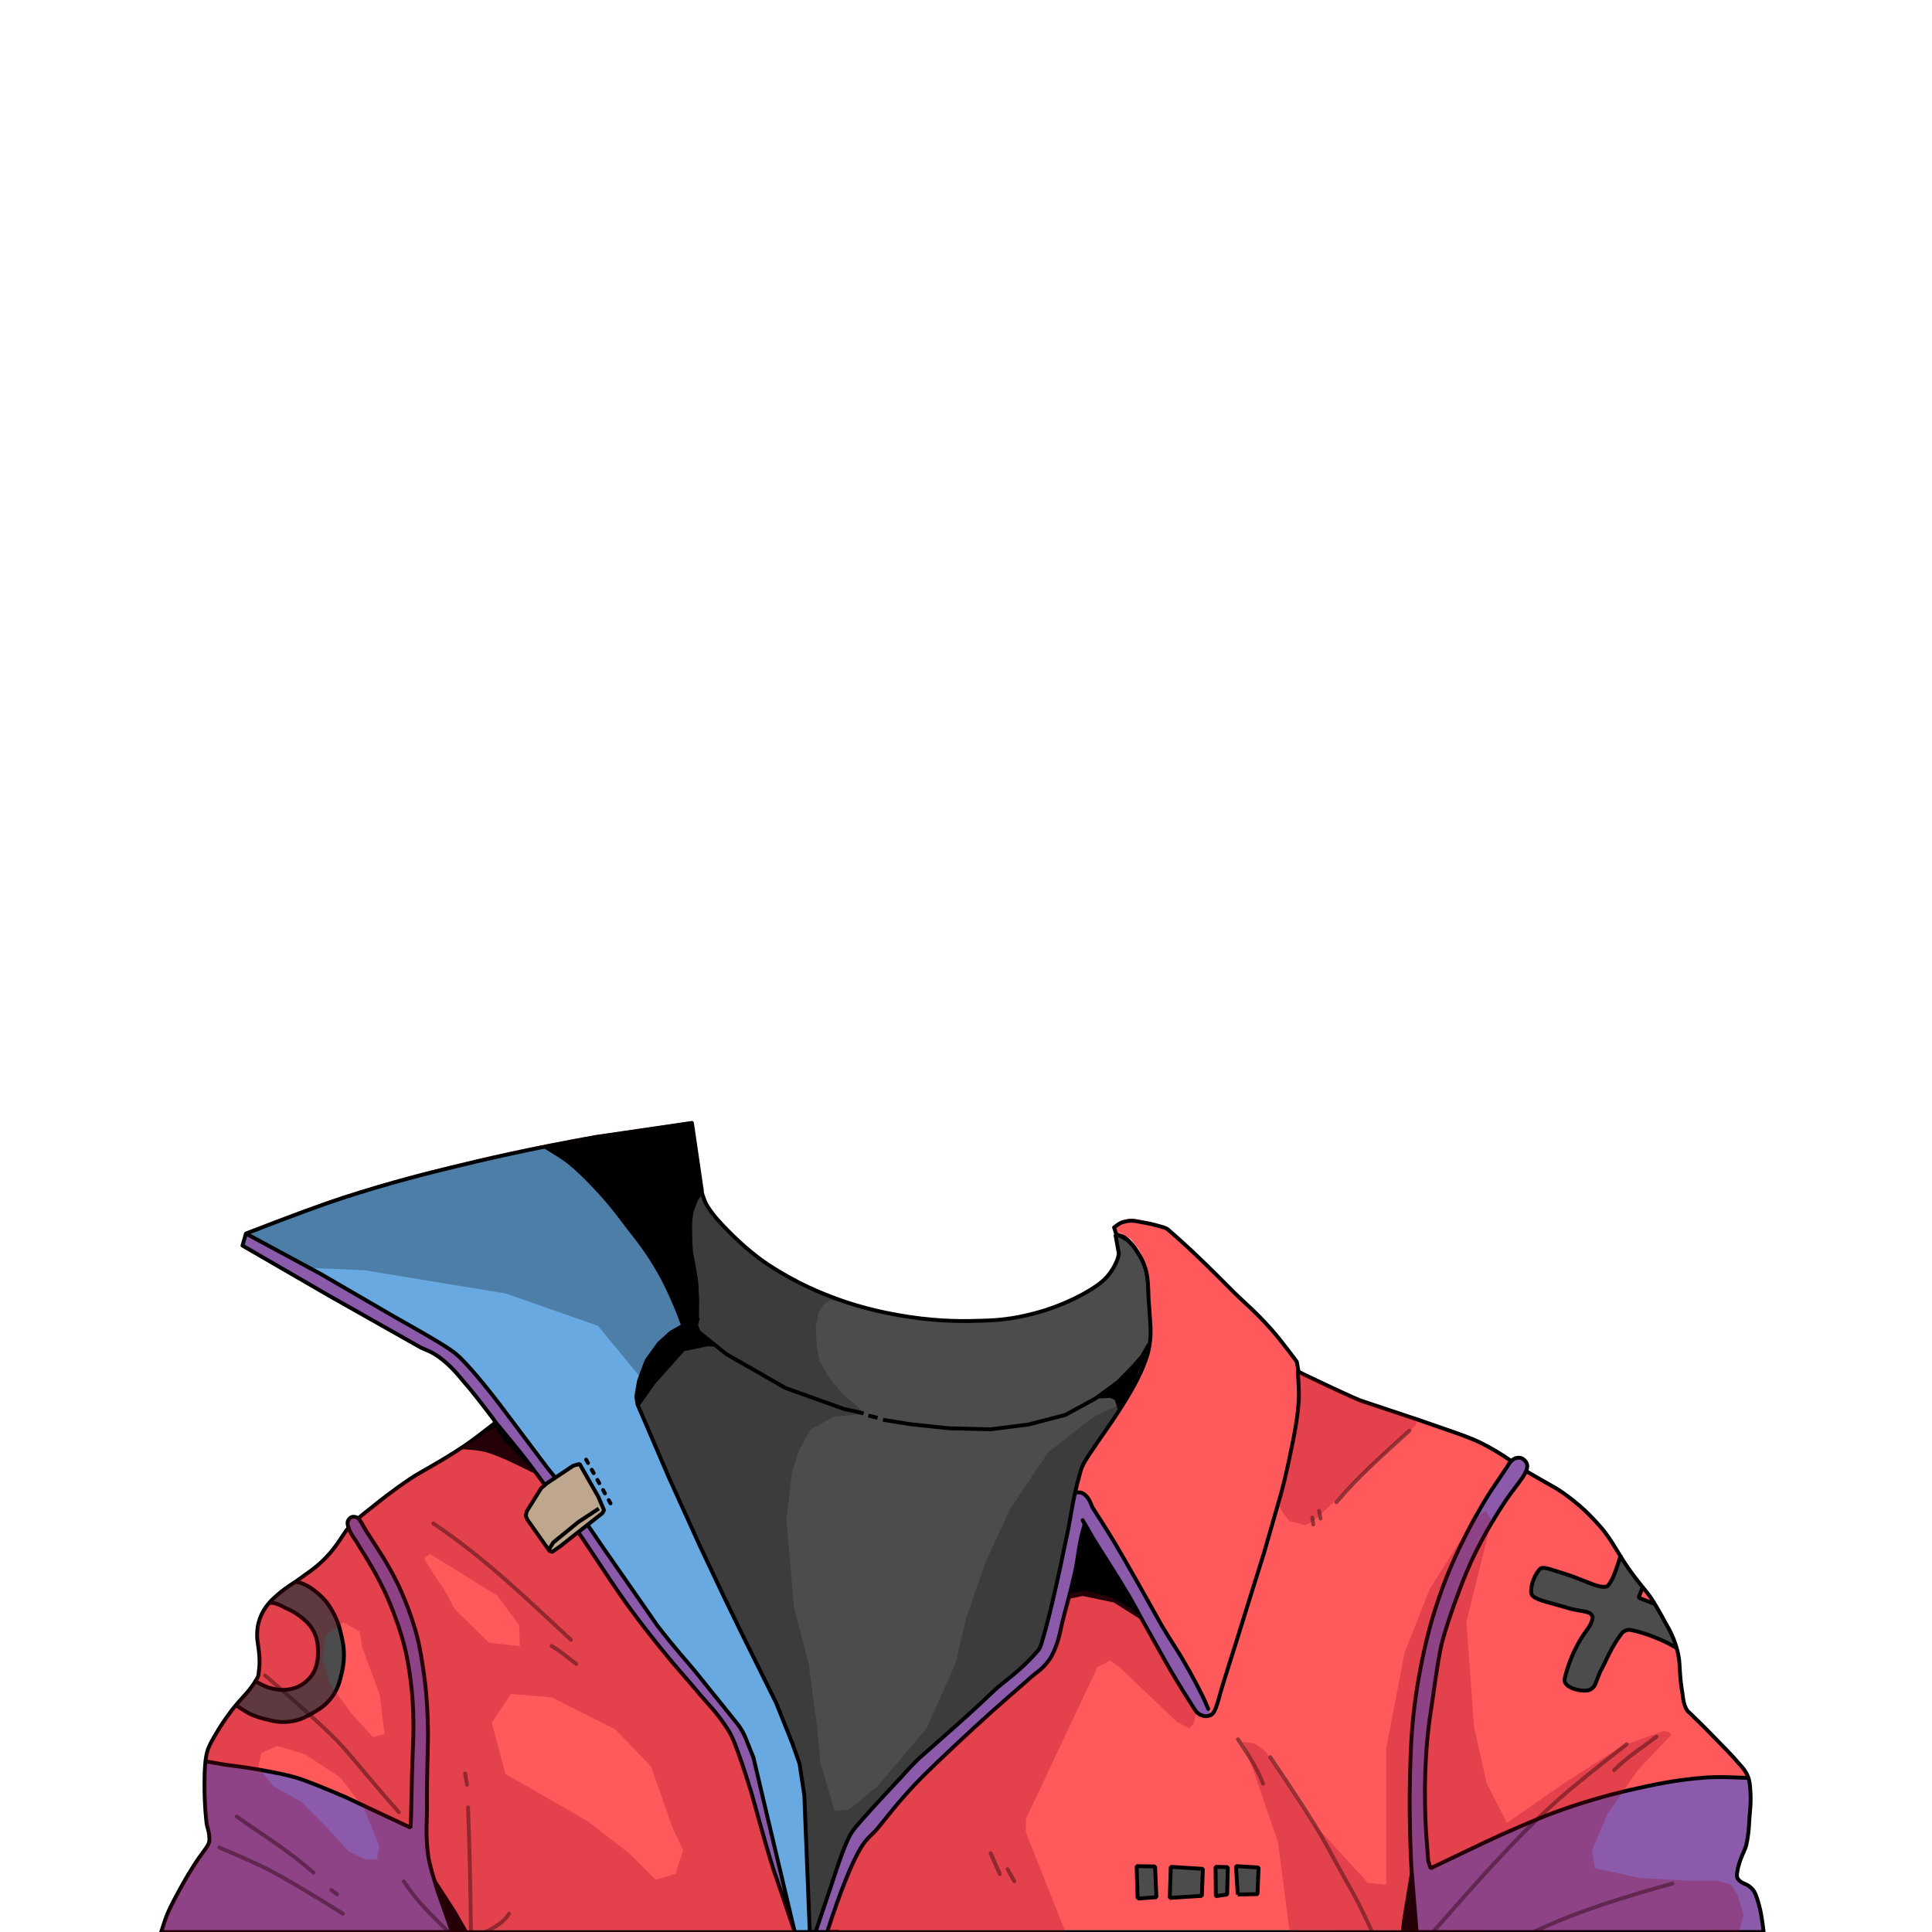
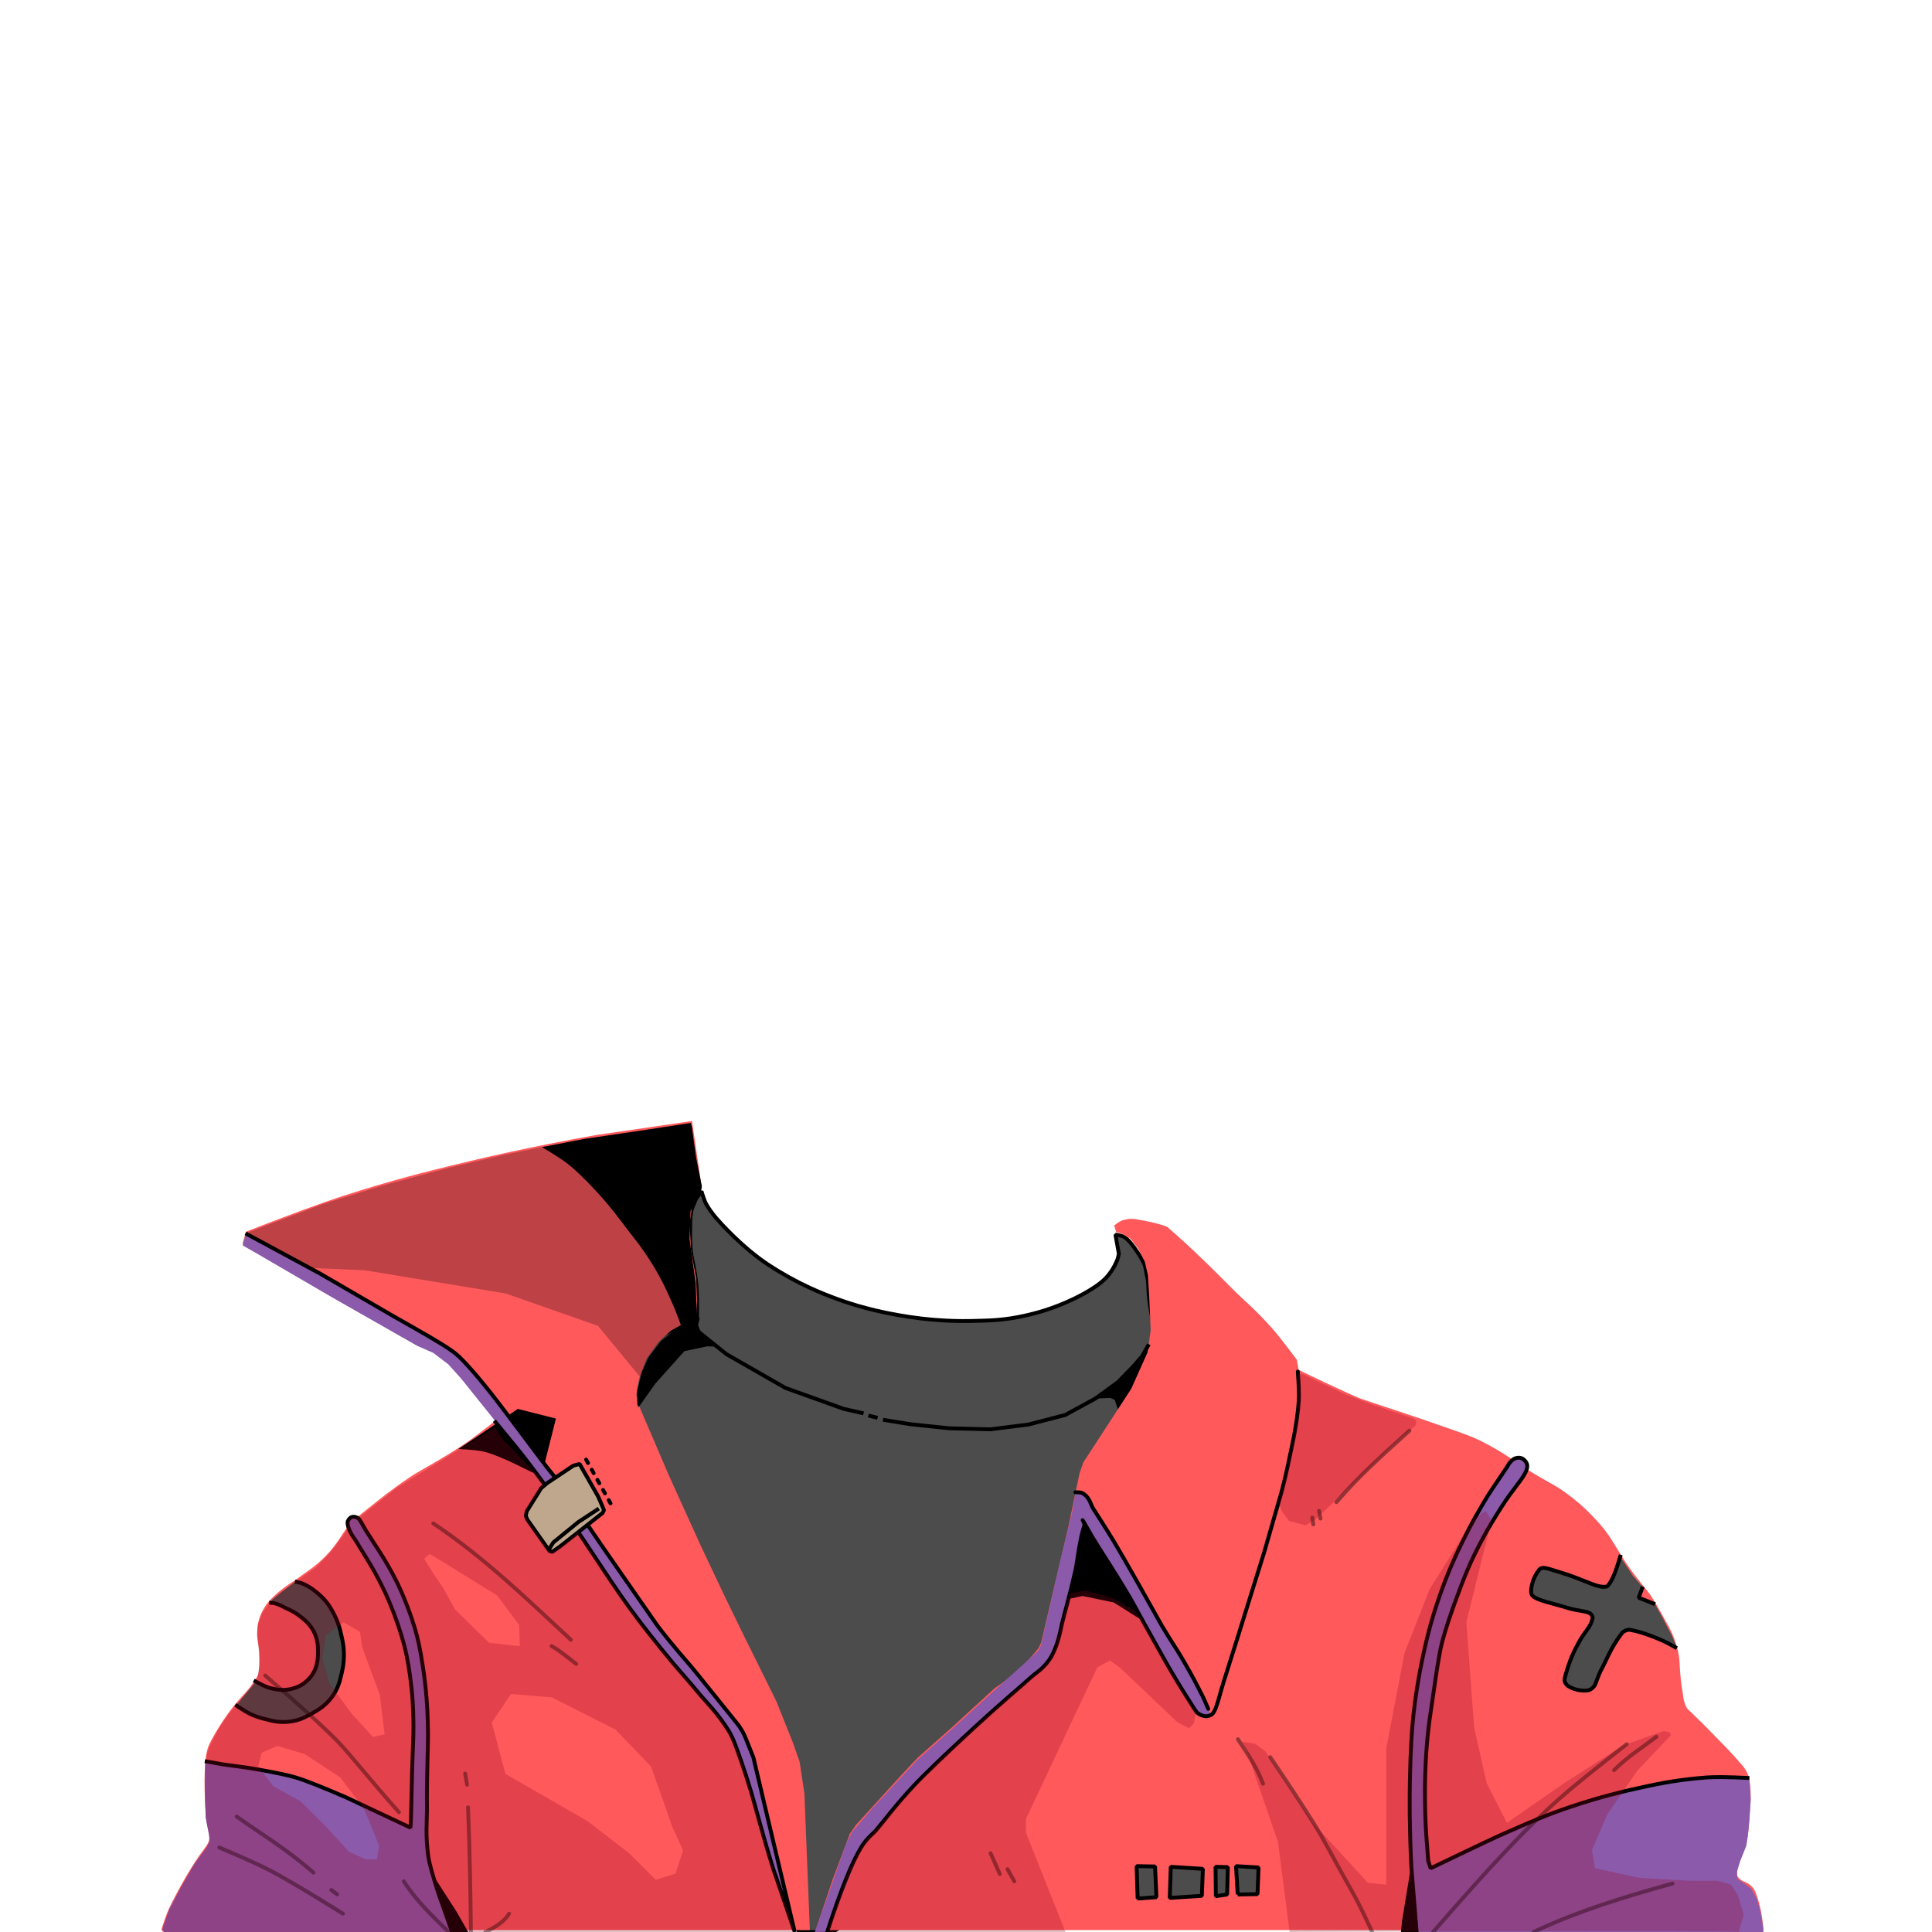
<svg xmlns="http://www.w3.org/2000/svg" width="2666.667" height="2666.667" viewBox="0 0 2000 2000">
  <style>.B{stroke:#000}.C{stroke-width:4}.D{stroke-linejoin:bevel}.E{fill-rule:evenodd}.F{stroke-linecap:round}.G{stroke-linejoin:round}.H{fill:#4c4c4c}.I{fill:#8b5aaa}.J{stroke-linecap:square}.K{fill-opacity:.255}</style>
  <g class="E">
    <path d="M726.199 1233.194c1.9 6.504 3.55 10.982 4.95 13.435 5.651 9.901 13.858 18.655 21.92 26.87 17.801 18.137 32.656 29.374 41.719 35.355 30.878 20.378 56.528 30.21 71.418 35.709 14.472 5.345 39.652 13.428 75.307 18.739 34.484 5.136 60.004 4.38 74.953 3.889 9.006-.296 24.452-.625 44.902-5.304 10.294-2.355 28.021-6.651 50.204-17.324 15.733-7.569 26.562-14.995 31.82-20.152 7.73-7.582 11.169-15.524 13.082-19.799.559-1.251 1.148-3.49 1.767-6.717l-3.535-19.799c4.558.708 7.622 1.533 9.192 2.475 2.558 1.534 6.413 5.49 10.607 11.314 5.433 7.545 8.586 13.324 10.253 16.97.91 1.99 2.099 9.904 3.182 14.849 1.094 5 .35 9.946 1.768 21.92.648 5.477 2.18 14.551 4.596 27.224L1229 1461l-95 318-251 207-21.036 14h-34.649l-214.253-486.085 36.769-89.802 26.87-38.184L707.5 1371.5l14-4.5c.31-16.505.108-28.698-.604-36.579-1.438-15.905-5.421-30.099-5.896-36.921-.318-4.585-.829-12.284-.5-23 .111-3.606-.385-9.875 1.5-18 .553-2.381 2.4-6.133 4.5-11.5l5.699-7.806z" class="B C D H" />
    <path d="M1133.846 1447.801l15.556-.707 4.596 2.121 3.536 10.607 34.648-30.759-4.243-32.88-17.324 21.567-20.506 19.092-16.264 10.96z" />
  </g>
  <path fill="#ff595c" d="M726.615 1230.486l-6.717-45.962-3.536-24.042-99.349 14.496c-70.019 12.479-119.597 24.203-149.199 31.466-22.882 5.614-61.206 14.879-113.491 31.82-20.202 6.546-53.436 18.802-99.702 36.769l-3.535 12.375 89.095 51.618 95.106 53.741c3.782 2.048 11.089 4.041 19.092 9.899 13.955 10.215 21.538 20.924 26.516 26.517 6.582 7.395 16.836 20.358 30.76 38.89l1.06 2.829c-14.308 11.201-24.679 18.979-31.112 23.334-25.721 17.414-45.888 27.201-56.923 34.649-19.425 13.111-32.501 23.724-40.305 30.052-4.899 3.972-13.709 10.125-23.688 20.859-5.231 5.628-10.873 17.932-23.334 30.759-11.281 11.613-21.71 17.626-27.224 21.921-5.377 4.188-15.835 9.566-27.223 20.506-2.159 2.074-5.954 5.703-9.546 11.667-1.489 2.472-3.999 6.916-5.657 13.435-1.617 6.356-1.415 11.314-1.415 14.142 0 4.95 2.26 13.182 2.474 24.749.099 5.272-.427 9.068-.707 11.314-.142 1.14-.075 3.215-1.06 5.657-1.181 2.924-4.339 7.447-8.839 13.435-3.459 4.601-10.59 11.236-18.738 21.92-7.121 9.337-11.53 16.556-14.142 20.86-4.858 8.004-8.144 13.951-9.546 17.677-.886 2.355-2.073 6.527-2.828 12.375-.839 6.495-1.313 17.548-1.061 32.88.25 15.191 1.404 26.054 2.121 32.527.402 3.624 3.392 9.745 2.828 18.031-.049.718-.327 2-1.061 3.536-2.188 4.582-8.071 11.098-14.496 21.213-3.21 5.054-8.494 13.554-15.203 25.809-6.127 11.192-10.242 19.371-12.374 24.396-1.6 3.769-3.839 10.234-6.718 19.393h1658.87c-1.36-11.177-2.61-19.093-3.75-23.749-2.09-8.573-4.12-14.794-6-18-.7-1.197-2.18-3.25-4.75-5.25-3.28-2.56-6.56-3.185-8-4.25-1.07-.791-3.56-2.076-4.75-4.75-.39-.897-.57-2.861-.25-5.25 1.88-13.766 8.2-22.868 9.5-28.75 2.81-12.666 2.86-22.182 3.25-27.75.44-6.28 2.13-16.964.75-31.5-.24-2.579-.35-7.292-2.75-12.75-2.7-6.155-6.63-9.734-8.5-12-5.98-7.278-17.07-18.523-32.5-34.25-8.37-8.539-14.67-14.33-18.25-18-.76-.785-2.55-1.829-3.75-4-3.67-6.651-3.65-12.955-4.25-16.25-3.22-17.722-2.55-30.925-4-38.5-.69-3.61-1.91-9.76-5-17.75-3.28-8.478-6.89-14.06-8.75-17.5-6.61-12.228-11.69-20.808-15-25.75-4.3-6.42-13.17-15.957-23.5-30.75-6.09-8.722-9.76-15.423-12.25-19.25-2.31-3.571-5.73-9.875-11.75-17.75-2.29-3.006-6.4-7.856-12.5-14.25-6.14-6.442-10.85-10.774-13.75-13.25-9.54-8.156-17.01-13.279-21.5-16.25-3.74-2.483-10.44-5.923-19.5-11.25l-11.25-6.75c-10.44-6.321-26.57-19.486-52.11-31.798-11.81-5.694-32.85-12.487-61.87-22.628l-60.46-20.152c-6.57-2.566-17.23-7.585-32.17-14.496l-27.58-13.081-4.6-2.475-1.76-10.253c-11.99-16.022-20.83-27.218-26.52-33.588-16.22-18.148-29.69-29.428-37.12-36.769-8.69-8.571-22.79-23.252-43.49-42.78-11.81-11.138-20.59-18.737-25.81-23.335-2.28-2.01-5.81-2.798-7.01-3.146-10.61-3.068-16.27-4.057-20.92-4.809-3.41-.551-9.24-2.583-16.577-.69-1.35.347-3.265.54-6.25 2.25-1.051.601-2.87 1.908-5.459 3.92l2.121 6.718 6.011 1.768 8.834 5.303 8.14 10.607 6.71 13.081 3.19 14.142 1.41 24.042 1.41 32.88-3.18 22.628-16.97 37.83-32.879 50.558-16.617 25.456-3.889 10.96-11.667 55.861-28.284 120.209-2.829 5.656c-11.911 14.894-26.333 28.782-44.901 41.013l-45.962 42.073-33.941 30.052-16.617 17.677-47.376 51.973-6.364 9.192-17.678 47.023-17.678 52.627h-6.01l-5.657-141.723-4.95-32.527-7.071-20.152-16.97-42.427-36.063-72.832-18.031-37.123-24.749-52.326-32.527-71.771-22.274-51.972-9.899-22.981-1.414-8.486 2.828-16.263 7.778-20.86 12.728-17.677 12.375-11.314 18.031-10.253 8.132-2.829 1.06-18.384-1.06-22.981-5.304-28.992-1.414-27.577 2.121-14.849 4.597-11.667 6.01-9.546z" />
  <g class="E">
    <path d="M448.659 1941.715l23.688 36.77L484.722 2000h-33.234c0 .27-.943-19.158-2.828-58.285zm1012.577-13.081l-9.9 60.104-1.061 11.262h24.395c0 .034-4.478-23.754-13.435-71.366zm-355.675-273.297l15.203-3.182 32.173 6.717 39.244 24.749-70.711-121.269-18.738 73.186 2.828 19.799zM474.5 1500c13.043.604 22.21 1.604 27.5 3 9.893 2.611 25.726 9.444 47.5 20.5l11 4.5 15-59.5-39.5-10-34.5 23.5c-.333.333-9.333 6.333-27 18z" />
    <path d="M254.205 1276.858l13.965 7.955 51.089 26.605 36.062 20.86 48.083 27.489 55.508 32.527 9.369 5.834 10.784 10.96 36.416 42.603 49.144 64.877 9.723 12.905 57.629 83.262 36.239 53.563 19.976 25.81 39.598 47.729 31.112 39.068 7.425 9.369 3.182 5.48 3.712 10.076 6.718 15.38 6.187 24.749L794 1879l10.75 40.75 11.5 54.5-9.75-21.5-12.5-40.5-20-70.25-14.75-42.5-7-11-28-34.25-43-51.75-19.25-24.75-21.5-29.5-26.75-39.25-60-85.75-45.75-58-30.5-38-13.5-15-15.5-11.75-16.5-7.25-88.25-50.25-75.5-44-17-9.75L253 1283l1.205-6.142z" class="I" />
-     <path fill="#68a9e1" d="M578 1185l-55 10.5-127 32-75.5 24.5-60.5 22.25.5 6.25 25 12.5 81.75 46.5 63.75 36 33 20.25 9.762 6.796 21.213 25.81 45.255 54.093 32.527 44.195 74.953 109.955 37.476 51.618 58.564 71.033 23 29.75 13.75 30.75 7 31.5 21.25 87.5L822.5 2000h15.25l-1.25-57.75-5.25-97.5-5.25-27.5-30.75-72-36.5-74.5L737 1627.5l-31.25-69-25-56.25L664.5 1465l-6-15.75.5-9.5 8-26.75 9.5-15.5 11.5-12.75 10.25-8 12.25-6.25-57-132.5-75.5-53z" />
    <path d="M843.5 2000l14.5-40.5 18-51 6-12 21.5-25 46-49.5 42-37.5 45-41 30-27 8.5-8 2.5-5 19.5-85.5 13-53 4-22.5 5 3.25 3.75 1.5 42.562 67.428 58.336 105.359 8.309 10.784 13.258 27.223 6.894 14.142v3.182l-4.596 1.238-9.723-4.596-11.667-17.855-24.395-43.84-18.031-30.583-25.986-46.139-25.987-40.305-10.474-18.038.75 7.5-5 22.5-5.25 27.5-9.5 33.75-7 26.75-4.5 22.25-4 4-35 31L1014 1783l-35.5 34-31 30-21.5 24.75-32.5 37.75-2.5 4-21 52.75-11.25 28.25-.875 5.5c0-.208-4.792-.208-14.375 0zm716.024-480.958l4.95-6.718 5.657-3.359 6.364 1.061 3.535 3.005 1.238 4.773-4.243 10.43-17.501 24.395-20.152 31.466-18.385 35.532-19.799 51.796-11.667 41.012-10.43 77.605-2.121 15.556-2.298 59.397 2.121 42.603 2.298 21.567 2.298 4.243 12.374-5.48 50.558-24.219 35.002-15.91 40.305-15.379 31.997-10.253 47.022-12.198 46.316-8.485 35.885-2.652 29.402 1.794 1.125 7.375.875 14.75-1.125 19.625-1.75 17.75-1.625 10.75-6.125 15.25-3.375 10.875-.125 5.625 1.25 2.875 7.5 5.125 5.875 4.375 6 10.625 3.875 14.375 2 11.75.875 8.25h-357.687l-1.687-2.875-2.75-34.25L1460.5 1920l-.75-30.75-.25-39.375 1.5-45.375 3.125-35.75 6.125-41.25 8.5-37.75 8.75-28.75 18.375-47.375 10-20.75 18.5-34.625 20.75-32.75 4.399-6.458z" class="I" />
    <path d="M1678.125 1612.875l-2.5 4.875-9.625 22.875-4.125 2.5-8.625-1-34.75-13.75-20.125-5.5-5 1.375-7.25 15.375-.875 9.125 2.5 4.125 33.875 11.375 21.25 4.375 4.5 1.75 1.5 5.875-4.625 9L1635 1698l-7.375 16.5-5.125 13.75-2.375 9.25.625 5.125 7.125 4.75 13.25 2.75 7.125-1.875 3.5-6.25 17.75-37.625 9.375-14 4.5-2.875 5.375-1.125 38.5 15.75 8.625 3.875-5.25-13.125-11-20.875-6.5-11.625-15.125-5.625-1.625-1.375 4.625-10-10.625-12.125-10.125-15.25-2.125-3.125zM245.366 1764.851l9.192 7.071 25.898 9.634 19.799.707 18.385-6.187 17.589-10.872 13.258-17.678 4.773-19.71 1.415-18.208-3.447-22.097c-.118-.825-2.623-7.159-7.514-19.003l-8.22-12.198-13.258-11.756-10.96-5.48-6.187-2.033-12.109 9.104-11.932 9.546-2.563 3.536 14.142 3.27 16.971 10.341 12.551 12.728 3.801 8.839 1.945 9.281.353 10.518-.972 7.248-4.95 11.844-7.248 8.043-7.955 5.038-11.932 2.829-13.17-.354-11.844-4.596-4.3-2.568-2.937.25-11.147 13.367-6.718 8.308-.707 1.238z" class="H" />
    <path d="M376.711 1579.323l-6.364-8.132-6.364-1.061-4.596 4.243.707 6.187 24.572 41.012 18.915 37.477 13.966 41.542 7.778 36.77 1.591 28.461.884 20.683-.354 50.027-1.768 34.649-.707 18.561-1.944 1.945-16.264-7.778-30.759-15.38-39.598-17.324-32.88-11.844-25.103-5.303-29.698-5.304-32.881-4.596-3.447.354-.353 11.225.265 20.594.53 25.456 3.536 17.501.53 6.364-2.475 6.011-12.198 16.263-14.849 25.633-12.021 22.45-7.425 21.921 1.768 2.069h296.669l.688-2.687-5.852-16.707-10.961-31.643-5.126-18.561-3.182-19.799-.354-21.39.884-47.907.531-46.138-1.415-39.421-3.712-32.704-6.718-32.881-6.717-20.682-9.192-22.097-6.541-13.965-11.667-20.506-10.253-16.44-10.077-17.147z" class="I" />
  </g>
  <g fill="none" class="B C">
-     <path d="M1562.747 1511.375c-8.24-5.653-17.86-11.924-31.86-18.672-11.81-5.694-32.85-12.487-61.87-22.628l-60.46-20.152c-6.57-2.566-17.23-7.585-32.17-14.496l-27.58-13.081-4.6-2.475-1.76-10.253c-11.99-16.022-20.83-27.218-26.52-33.588-16.22-18.148-29.69-29.428-37.12-36.769-8.69-8.571-22.79-23.252-43.49-42.78-11.81-11.138-20.59-18.737-25.81-23.335-2.28-2.01-5.81-2.798-7.01-3.146-10.61-3.068-16.27-4.057-20.92-4.809-3.41-.551-9.24-2.583-16.577-.69-1.35.347-3.265.54-6.25 2.25-1.051.601-2.87 1.908-5.459 3.92l2.121 6.718c3.646 1.78 6.009 2.984 7.088 3.611 4.787 2.785 5.737 3.902 7.247 5.25 4.57 4.08 6.28 7.78 7.75 10 3.82 5.735 5.71 10.02 6.75 12.75 2.41 6.303 2.85 9.389 3.25 12.25 1.55 11.093 1.19 18.444 1.5 23.25.99 15.358 2.25 28.144 2.12 34.712-.2 10.75-1.92 18.28-3.18 22.628-2.27 7.889-7.2 20.919-16.97 37.83-14.065 24.356-26.074 40.603-32.879 50.558-8.048 11.775-13.857 20.075-16.617 25.456-2.469 4.814-3.26 8.726-3.889 10.96-7.198 25.579-9.379 44.68-11.667 55.861-11.59 56.638-20.788 96.755-28.284 120.209-.912 2.851-2.022 4.711-2.829 5.656-18.339 21.493-36.146 32.676-44.901 41.013-21.062 20.055-36.62 33.827-45.962 42.073l-33.941 30.052c-8.114 7.879-13.29 14.145-16.617 17.677-22.524 23.909-38.342 41.208-47.376 51.973-3.378 4.024-5.335 7.226-6.364 9.192-4.628 8.833-10.52 24.507-17.678 47.023L844.285 2000h-6.01l-5.657-141.723-4.95-32.527-7.071-20.152-16.97-42.427-36.063-72.832-18.031-37.123-24.749-52.326-32.527-71.771-22.274-51.972-9.899-22.981-1.414-8.486 2.828-16.263 7.778-20.86 12.728-17.677 12.375-11.314 18.031-10.253 8.132-2.829 1.06-18.384-1.06-22.981-5.304-28.992-1.414-27.577 2.121-14.849 4.597-11.667 6.01-9.546-6.717-45.962-3.536-24.042-99.349 14.496c-70.019 12.479-119.597 24.203-149.199 31.466-22.882 5.614-61.206 14.879-113.491 31.82-20.202 6.546-53.436 18.802-99.702 36.769l-3.536 12.375 89.095 51.618 95.106 53.741c3.782 2.048 11.089 4.041 19.092 9.899 13.955 10.215 21.538 20.924 26.516 26.517 6.582 7.395 16.836 20.358 30.76 38.89l1.06 2.829c-14.308 11.201-24.679 18.979-31.112 23.334-25.721 17.414-45.888 27.201-56.923 34.649-19.425 13.111-32.501 23.724-40.305 30.052-3.11 2.522-7.343 5.536-12.904 10.43m-10.784 10.429c-5.231 5.628-10.873 17.932-23.334 30.759-11.281 11.613-21.71 17.626-27.224 21.921-5.377 4.188-15.835 9.566-27.223 20.506-2.159 2.074-5.954 5.703-9.546 11.667-1.489 2.472-3.999 6.916-5.657 13.435-1.617 6.356-1.415 11.314-1.415 14.142 0 4.95 2.26 13.182 2.475 24.749.099 5.272-.427 9.068-.707 11.314-.142 1.14-.075 3.215-1.06 5.657-1.181 2.924-4.339 7.447-8.839 13.435-3.459 4.601-10.59 11.236-18.738 21.92-7.121 9.337-11.53 16.556-14.142 20.86-4.858 8.004-8.144 13.951-9.546 17.677-.886 2.355-2.073 6.527-2.829 12.375-.839 6.495-1.313 17.548-1.061 32.88.25 15.191 1.404 26.054 2.121 32.527.402 3.624 3.392 9.745 2.828 18.031-.049.718-.327 2-1.061 3.536-2.188 4.582-8.071 11.098-14.496 21.213-3.21 5.054-8.494 13.554-15.203 25.809-6.127 11.192-10.242 19.371-12.374 24.396-1.6 3.769-3.839 10.234-6.718 19.393h1658.87c-1.36-11.177-2.61-19.093-3.75-23.749-2.09-8.573-4.12-14.794-6-18-.7-1.197-2.18-3.25-4.75-5.25-3.28-2.56-6.56-3.185-8-4.25-1.07-.791-3.56-2.076-4.75-4.75-.39-.897-.57-2.861-.25-5.25 1.88-13.766 8.2-22.868 9.5-28.75 2.81-12.666 2.86-22.182 3.25-27.75.44-6.28 2.13-16.964.75-31.5-.24-2.579-.35-7.292-2.75-12.75-2.7-6.155-6.63-9.734-8.5-12-5.98-7.278-17.07-18.523-32.5-34.25-8.37-8.539-14.67-14.33-18.25-18-.76-.785-2.55-1.829-3.75-4-3.67-6.651-3.65-12.955-4.25-16.25-3.22-17.722-2.55-30.925-4-38.5-.69-3.61-1.91-9.76-5-17.75-3.28-8.478-6.89-14.06-8.75-17.5-6.61-12.228-11.69-20.808-15-25.75-4.3-6.42-13.17-15.957-23.5-30.75-6.09-8.722-9.76-15.423-12.25-19.25-2.31-3.571-5.73-9.875-11.75-17.75-2.29-3.006-6.4-7.856-12.5-14.25-6.14-6.442-10.85-10.774-13.75-13.25-9.54-8.156-17.01-13.279-21.5-16.25-3.74-2.483-10.44-5.923-19.5-11.25l-13.87-8.001" class="F G" />
    <g class="D J">
      <path d="M1466.5 2000l-5.5-67.5c-2.027-41.234-1.812-70.811-1.5-88.5.551-31.285 2.04-53.683 3.5-67 1.578-14.39 4.533-38.556 12-71.5 2.48-10.94 6.868-29.289 15.5-54 8.232-23.566 15.894-39.841 20.5-49.5 11.983-25.128 22.336-42.28 28.5-52.5 3.906-6.477 11.2-16.8 21-31.5.6-.9 1.28-2.708 3-4.5.927-.966 2.63-3.067 5.5-4 2.532-.823 4.954-.401 6 0 2.737 1.05 4.337 3.397 5 4.5.949 1.577 1.031 3.209 1 4-.136 3.54-1.796 6.103-2.5 7.5-3.644 7.232-13.24 17.416-23.5 33.5-5.585 8.755-15.088 23.384-26 45-8.933 17.696-13.955 31.064-17 39-10.299 26.84-16.545 46.566-19.5 58.5-2.793 11.279-5.687 30.579-9.5 57.5-1.553 10.964-4.789 29.246-6.5 55-2.055 30.928-1.333 53.214-1 66.5.231 9.21 1.231 24.543 3 46l2.5 7.5 34.5-16.5c11.261-5.283 29.8-14.649 56.5-26 10.865-4.618 28.885-12.816 55-21.5 30.739-10.221 53.434-15.568 67-18.5 14.424-3.117 38.725-9.022 73-11.5 8.349-.603 22.349-.437 42 .5M468 2000l-14.5-41c-5.278-16.842-8.883-29.067-10-36.5-3.342-22.236-1.407-38.798-1.5-48.5-.376-39.425 1.433-67.616 1-84.5-.244-9.509-.402-25.475-3-47.5-2.715-23.014-5.998-39.409-8.5-49-2.347-8.996-6.895-24.059-15.5-44-6.641-15.39-12.92-25.76-16.5-32-3.71-6.466-10.625-16.826-20-31.5-4.182-6.545-6.455-12.347-9-14-1.006-.653-3.964-1.914-6.5-1-2.322.836-3.655 3.45-4 4.5-.317.963-.236 3.087.5 5.5 2.357 7.725 6.757 12.424 8.5 15.5 4.684 8.266 13.883 21.31 24 41 3.248 6.321 8.616 16.998 14.5 32.5 6.589 17.358 10.161 30.267 12 38 1.87 7.864 4.517 21.222 6.5 40 1.984 18.789 1.924 32.397 2 40.5.092 9.796-.89 26.131-1.5 49l-1 44-.5 11-67-31.5c-23.936-10.332-41.334-17.284-52-20.5-7.317-2.206-19.898-4.835-37.5-8-17.399-3.128-30.018-4.291-37.5-5.5-3.408-.55-9.075-1.55-17-3" />
      <path d="M1677.257 1611.496c-3.365 11.202-6.194 18.981-8.485 23.334-1.965 3.733-3.861 6.682-5.303 7.425-1.118.575-3.866.551-7.071 0-8.233-1.414-21.026-8.484-39.952-14.142-9.267-2.771-16.411-5.606-20.153-4.95-1.609.282-2.733 1.55-3.182 2.121-6.501 8.266-8.17 17.833-8.132 22.274.008.922.258 3.183 1.768 4.596 5.01 4.69 18.99 7.125 36.003 12.345 10.878 3.338 20.393 3.119 23.748 6.04.697.606 2.535 2.536 2.121 4.596-2.01 10.001-7.396 12.209-14.849 26.163-4.805 8.996-8.684 16.868-13.082 32.526-.809 2.882-1.336 5.208-1.061 6.364.281 1.179 1.478 3.76 3.889 5.304 7.804 4.995 17.019 5.024 20.86 4.242 1.238-.252 3.689-1.516 5.657-3.889 2.47-2.977 3.559-10.206 8.132-18.384 4.173-7.464 9.221-21.533 20.506-36.416 1.95-2.571 4.25-3.086 5.482-3.546 1.883-.702 3.705-.159 4.596 0 6.938 1.237 18.19 4.529 33.408 11.324 2.479 1.107 6.486 3.228 12.021 6.364" />
      <path d="M1711.552 1659.933l-15.203-6.01 3.536-9.546m-1435.427 96.166c6.144 3.378 10.623 5.499 13.435 6.364 7.108 2.186 12.751 2.592 15.91 2.475 7.146-.265 12.434-2.245 15.203-3.535 2.509-1.169 6.976-3.676 11.314-8.485 3.794-4.207 5.553-8.321 6.364-10.607 2.678-7.544 2.469-13.859 2.475-17.324.005-3.04.089-8.511-2.121-15.203-.82-2.483-2.561-6.885-6.364-11.667-2.088-2.626-6.266-6.778-12.728-11.314-5.343-3.75-9.841-5.496-12.374-6.717-2.281-1.1-6.006-3.468-11.667-4.95-.613-.16-1.674-.278-3.182-.354m-35.357 106.773c6.446 4.296 11.16 7.125 14.142 8.485 7.689 3.508 13.79 4.817 17.324 5.657 3.19.758 8.674 2.475 16.263 2.475s13.151-1.522 16.264-2.475c2.962-.907 7.87-3.027 14.142-6.718 3.133-1.843 8.845-4.713 14.849-10.606 5.072-4.978 7.767-9.681 9.192-12.374 3.716-7.021 4.86-12.931 5.657-16.264.974-4.074 2.817-11.124 2.828-20.86.011-9.898-1.895-17.053-2.828-21.213-.761-3.391-2.015-9.224-5.304-16.617-3.703-8.327-7.468-13.938-9.899-16.971-2.445-3.051-7.07-8.083-14.496-13.435a49.86 49.86 0 0 0-10.96-6.01c-1.012-.405-2.779-.877-5.303-1.414m414.719-271.882l-1.414 6.364 2.828 6.718 28.638 22.981 61.165 35.002 60.104 21.567 18.738 4.243m8.839 3.18l5.657 1.414m9.546 2.829l26.163 4.243 40.305 4.243 42.78 1.061 39.244-4.95 38.184-9.899 31.113-16.971 23.334-16.971 15.557-15.91 9.546-10.96 6.01-10.607" />
    </g>
    <g class="F G">
      <path d="M856.306 2000c13.78-42.731 25.566-72.058 35.355-87.984 5.553-9.032 12.192-13.833 15.203-17.324 7.929-9.194 19.871-25.696 39.245-46.315 11.867-12.631 32.83-32.646 62.579-60.104 27.219-25.124 47.623-42.027 59.396-52.68 4.638-4.196 13.698-9.111 20.507-21.213 6.989-12.423 9.469-28.053 10.96-34.295 2.776-11.622 7.692-27.609 13.788-54.8 1.537-6.855 2.614-18.601 6.011-34.649.5-2.362 1.741-6.621 3.182-11.667.294-1.029-.296-2.797-1.768-5.303l10.607 18.385c7.436 12.423 20.979 32.447 38.183 61.518 4.528 7.651 11.284 20.867 21.567 38.891 7.962 13.956 20.367 37.794 40.659 69.296 3.591 5.576 5.987 10.001 8.131 11.667 3.189 2.478 6.787 3.178 8.486 3.182 1.342.004 4.534-.344 6.717-2.474 2.619-2.556 4.726-8.863 7.386-18.631 4.675-17.17 13.9-44.252 26-84l20-64 18-62.5c5.377-19.894 8.632-37.385 10.5-46 4.893-22.565 6.914-39.146 7.5-49 .356-5.993.024-16.036-.997-30.13" />
      <path d="M1113.25 1544.75l5 .25c.807.053 2.464.655 4 1.75 5.928 4.226 7.204 11.397 9 14.25 4.56 7.243 12.454 19.14 22.75 36.25 5.058 8.405 13.18 22.602 24.5 42.5l24 42.75c9.001 15.246 16.183 25.694 20 32.25 4.726 8.118 12.815 21.598 22.5 41.25 1.256 2.548 3.172 6.881 5.75 13" />
    </g>
    <path d="M255.973 1277.742l75.307 40.659 76.721 44.548c27.768 15.684 47.519 26.901 58.69 34.649 4.519 3.134 7.513 5.777 9.192 7.424 9.843 9.655 24.961 27.13 44.548 53.033l45.962 61.165c1.73 2.222 4.676 5.875 8.839 10.96l49.497 72.479 55.862 80.256c17.097 22.451 30.903 37.275 38.537 46.669l43.841 54.447c2.631 3.216 4.653 6.701 5.531 8.22 1.338 2.315 2.801 5.32 5.075 11.226l6.364 15.91 13.435 56.922L822.719 2000l-22.627-66.416c-11.34-36.55-17.876-63.143-22.628-78.843-7.17-23.689-13.168-40.321-16.97-50.204-2.45-6.367-4.834-10.626-6.364-13.082-11.505-18.462-23.151-29.491-29.13-36.705-12.934-15.606-22.681-26.332-28.25-33-17.884-21.417-30.039-37.219-37.25-46.75-13.532-17.886-22.333-31.309-27.75-39.25l-28.25-42.5c-25.942-38.094-45.537-64.553-57.5-80.25-6.354-8.337-17.354-21.921-33-40.75" class="D J" />
    <path stroke-opacity=".42" d="M1731.351 1949.847c-47.965 13.321-95.931 27.636-143.896 50.153m127.279-202.181c-14.711 11.355-30.314 20.926-43.841 34.648m13.082-26.87c-33.574 26.084-57.144 45.176-70.711 57.276-27.223 24.28-45.048 43.497-55.861 54.8-15.286 15.98-39.917 43.422-73.893 82.327M1459 1481c-25.509 23.299-51.264 45.61-75.5 74m-18 9l1.5 8m-8.5-1l1 7m-44.5 241c25.612 37.819 43.112 64.819 52.5 81 6.827 11.768 17.352 31.874 33 59.5 4.725 8.342 11.392 21.842 20 40.5m-139-199.5c9.389 14.249 19.17 27.912 26 46M1043 1935l7 12.5m-24.5-29l9.5 21.5m-586.5-363c54.054 36.234 97.461 78.857 142.5 120.5m-20 6.5c8.5 4.752 17 12.009 25.5 18.5m-115 113.5l2 11.5m1 23.5c1.838 43.838 2.473 86.473 3 129m15 0c12.026-5.69 20.472-11.977 24.5-19m-114-105c-29.867-33.367-50.296-59.864-63.689-73.585-14.268-14.617-39.205-37.255-74.811-67.915m-29.5 146c26.176 18.686 49.766 32.198 79.5 58m18.5 18l6 4.5m69-13.5c12.84 20.16 29.778 36.222 46.5 52.5M227 1912.5c24.557 10.409 41.89 18.243 52 23.5 15.649 8.137 40.982 23.137 76 45" class="F G" />
  </g>
  <g class="E">
    <path d="M561 1187.5c12.987 7.68 21.987 13.514 27 17.5 6.501 5.169 16.857 14.68 30 29 15.226 16.589 24.645 29.814 30.5 37.5 5.949 7.811 16.725 20.417 28.5 40 10.722 17.832 16.374 31.834 20 40 1.784 4.019 4.451 10.852 8 20.5l-20.521 16.051-12.728 16.617-7.071 15.203-4.949 18.738v15.557l1.414 2.474 17.324-24.395 30.052-33.587 23.688-4.95 10.96.353-20.152-16.617-1.768-18.384-1.061-30.759-6.364-45.609 1.061-28.991 10.253-17.678 1.414-8.132-6.01-30.052-4.243-30.759-1.06-4.596-46.316 7.071-64.7 9.546L561 1187.5z" />
    <path d="M1177.686 1965.403l-1.061-33.588 19.092.354 1.414 31.82-19.445 1.414zm33.234-.707l1.061-32.173 33.234 2.121-1.061 27.931-33.234 2.121zm47.73-1.768l-.354-30.406 12.728.354-.707 28.284-11.667 1.768zm22.628-1.767l-1.768-29.345 23.334 1.414-1.061 27.577-20.506.354z" class="B C D H" />
    <path fill="#bfa78e" d="M600 1515.5l19.25 33.75 6 14-1.5 3-43.5 34.25-8.5 6-3-1-22.75-32.25-1.75-4 1-4.75 15-24 6.25-5.25 27-18 6.5-1.75z" class="B C D" />
  </g>
  <g fill="none" class="B C">
    <path d="M569 1602.75l3.75-6 25.75-21 19.75-13" class="D J" />
    <path stroke-dasharray="4,8" d="M606.75 1511l25.25 45.25" class="F G" />
  </g>
  <g class="E">
    <path d="M1335 2000l-12-93-33-96-4-8 13 2 11 8 50 75 56 61 19 2v-141l19-99 26-66 46-73 12-8 6 10-26 105 8 109 13 58 21 41 59-41 61-39 42-15 6 1 2 3-35 37-31 45-16 37 3 19 46 10 52 3h29l14 4 7 11 6 20-5 18c0-1.333-155-1.333-465 0zm-97-227l-2 11-5 5-12-6-60-57-10-7-13 7-74 157v14l41 103H859l-1.75-2.375L879 1935.5l9-17.25 9.75-15 12-12.25 21.25-25 40.75-43.5 32.75-30.25L1047 1754l24.5-20.5 9.5-8.25 6-7.75 4.5-9 7-26.5 9-32.5 16-3 27 7.25 23.5 13 8.25 10 18.25 32.75 23.25 40.5 14.25 23zm86-216.5l3 8 7.5 10 17 4.5 9.5-5.5 44-41.5 40.5-39.5 20-17 .686-4.364-2.475-2.475-44.548-15.203-26.87-10.253-29.345-13.789-14.849-7.425-4.349 1.008.375 15.375-.445 26.22-4.419 25.986-7.778 35.886c0 .118-2.494 10.129-7.482 30.033z" fill="#92001d" class="K" />
    <path d="M321 1312.5l56.5 2.5 146 24 95.5 33.5 44.5 54 47.5-42-30-126.5-102-70-15.083-1.121-42.78 8.662-57.629 13.612-67.882 18.208-60.458 18.738-54.447 20.506-22.981 8.662v2.828l31.113 17.501c.236 0 10.951 5.634 32.147 16.903z" class="K" />
    <path fill="#92001d" d="M512.25 1477.75l-52.5 32.25-48.75 30-30.5 24-7 5.75-5.5 1-6.375 1.13-1.75 7-1.875 7-15.5 20.87-15.25 15.75-21.5 15-19.375 14.13-9 9.75-6.125 9.12-4.375 11.63-.875 10.25 1.817 14.93.353 18.21-1.414 10.6-5.657 9.9-11.667 13.08-12.021 14.5-11.314 16.26-9.015 18.04-2.829 7.95-1.591 15.91-.707 15.91.354 21.21 1.768 18.92 2.651 13.79-.353 6.36-4.42 7.25-12.904 18.03-11.844 20.51-12.905 25.63-5.48 13.79-1.061 6.84H822.5l-5.5-18.5-20-57.5-17-61.25-13.5-43.75-9-21.5-9.25-15.5-22.5-26.75-33.25-39-19.25-23-26.25-35-26.5-39.25-15.5-23.75-6.75-9-13.5 11.5-11.75 8.5-5-1-22.75-32.75-1.75-4.25 3.25-8.25 13.75-19.5 3-2.25-4.25-8.5-39-40-.149-.26-.264-.43-.38-.6-.496-.76-.612-.93-.727-1.09-.843-1.25-.959-1.42-1.074-1.59-1.19-1.75-1.306-1.92m177.179 394.67l-15.556-43.84-36.77-38.19-65.761-33.23-42.426-3.54-19.799 29.7 14.142 53.04 84.853 48.79 43.133 33.23 27.577 27.58 20.507-6.37 7.778-24.04-10.607-23.33-.09-.13-.121-.22-.153-.33-.184-.43-.216-.54-.247-.63-.278-.74-.309-.84-.341-.94-.372-1.04-.404-1.14-.434-1.25-.467-1.35-.497-1.45-.529-1.55-.56-1.65-.592-1.76-.623-1.85-.654-1.96m-230.517-255.27l55.862 34.65 22.627 30.41.707 21.92-31.82-3.54-35.355-34.65-12.021-21.92-10.606-15.55-9.193-14.85 5.657-4.95 2.092 1.25 6.276 3.77 5.774 3.46m-84.145 87.68l18.384 49.5 4.95 41.01-12.021 2.83-21.92-24.04-23.335-31.82-7.071-25.45 3.536-24.05 18.385-13.43 16.97 9.9 2.122 15.55m-59.397 111.02l36.769 24.04 24.749 32.53 15.556 38.18-2.121 14.14h-12.021l-16.97-7.77-23.335-25.46-26.87-26.87-28.284-15.56-15.557-20.5 3.536-14.14 16.263-7.08 3.608 1.09 4.51 1.35 3.571 1.07 5.773 1.73 5.086 1.53 1.84.55 3.897 1.17" class="K" />
-     <path fill-opacity=".208" d="M868.327 1345.977l-9.9.707-6.01 3.889-5.303 8.486-2.475 14.849.707 19.092 2.828 15.556 10.253 17.678 13.435 16.617 13.436 10.96 10.253 9.9-32.174 2.828-24.041 13.081-12.021 21.567L820 1523.5l-6 49.5 8 91 15 58 8.5 62.5 4 41 14.5 49 14.5-1 29.5-24 51-60 30-67 11-47 20-58 26-56 39-58 46-36 34.5-17-21.5 30-22 33.5-4 10.5-6 25.75-8 45.25-13.25 56.5-8 34.25-6.5 21.25-17.25 18-25.75 20-37.25 35.25-32.5 27.75-30 30.75-25 26.5-23.25 25.25-4.5 7.25-5 11.5-23.25 64.75-7.5 25.5h-7.5l-1.75-81.75-4.5-73-3.5-19.5-7.25-21-13.75-33.5L789 1733l-23-46.25-24.25-49.75-20.855-45.657-21.39-46.669-17.324-39.421L669 1475l-8.916-19.775 7.071-21.213 41.012-46.315 7.071-28.638-6.01-53.033-4.243-55.154 7.425-15.556 12.728-.707 5.657 11.137 11.844 17.501 14.319 15.38 24.041 20.86 33.058 21.036 26.162 13.258 25.103 9.369c.118 0 1.119.943 3.005 2.828z" />
  </g>
</svg>